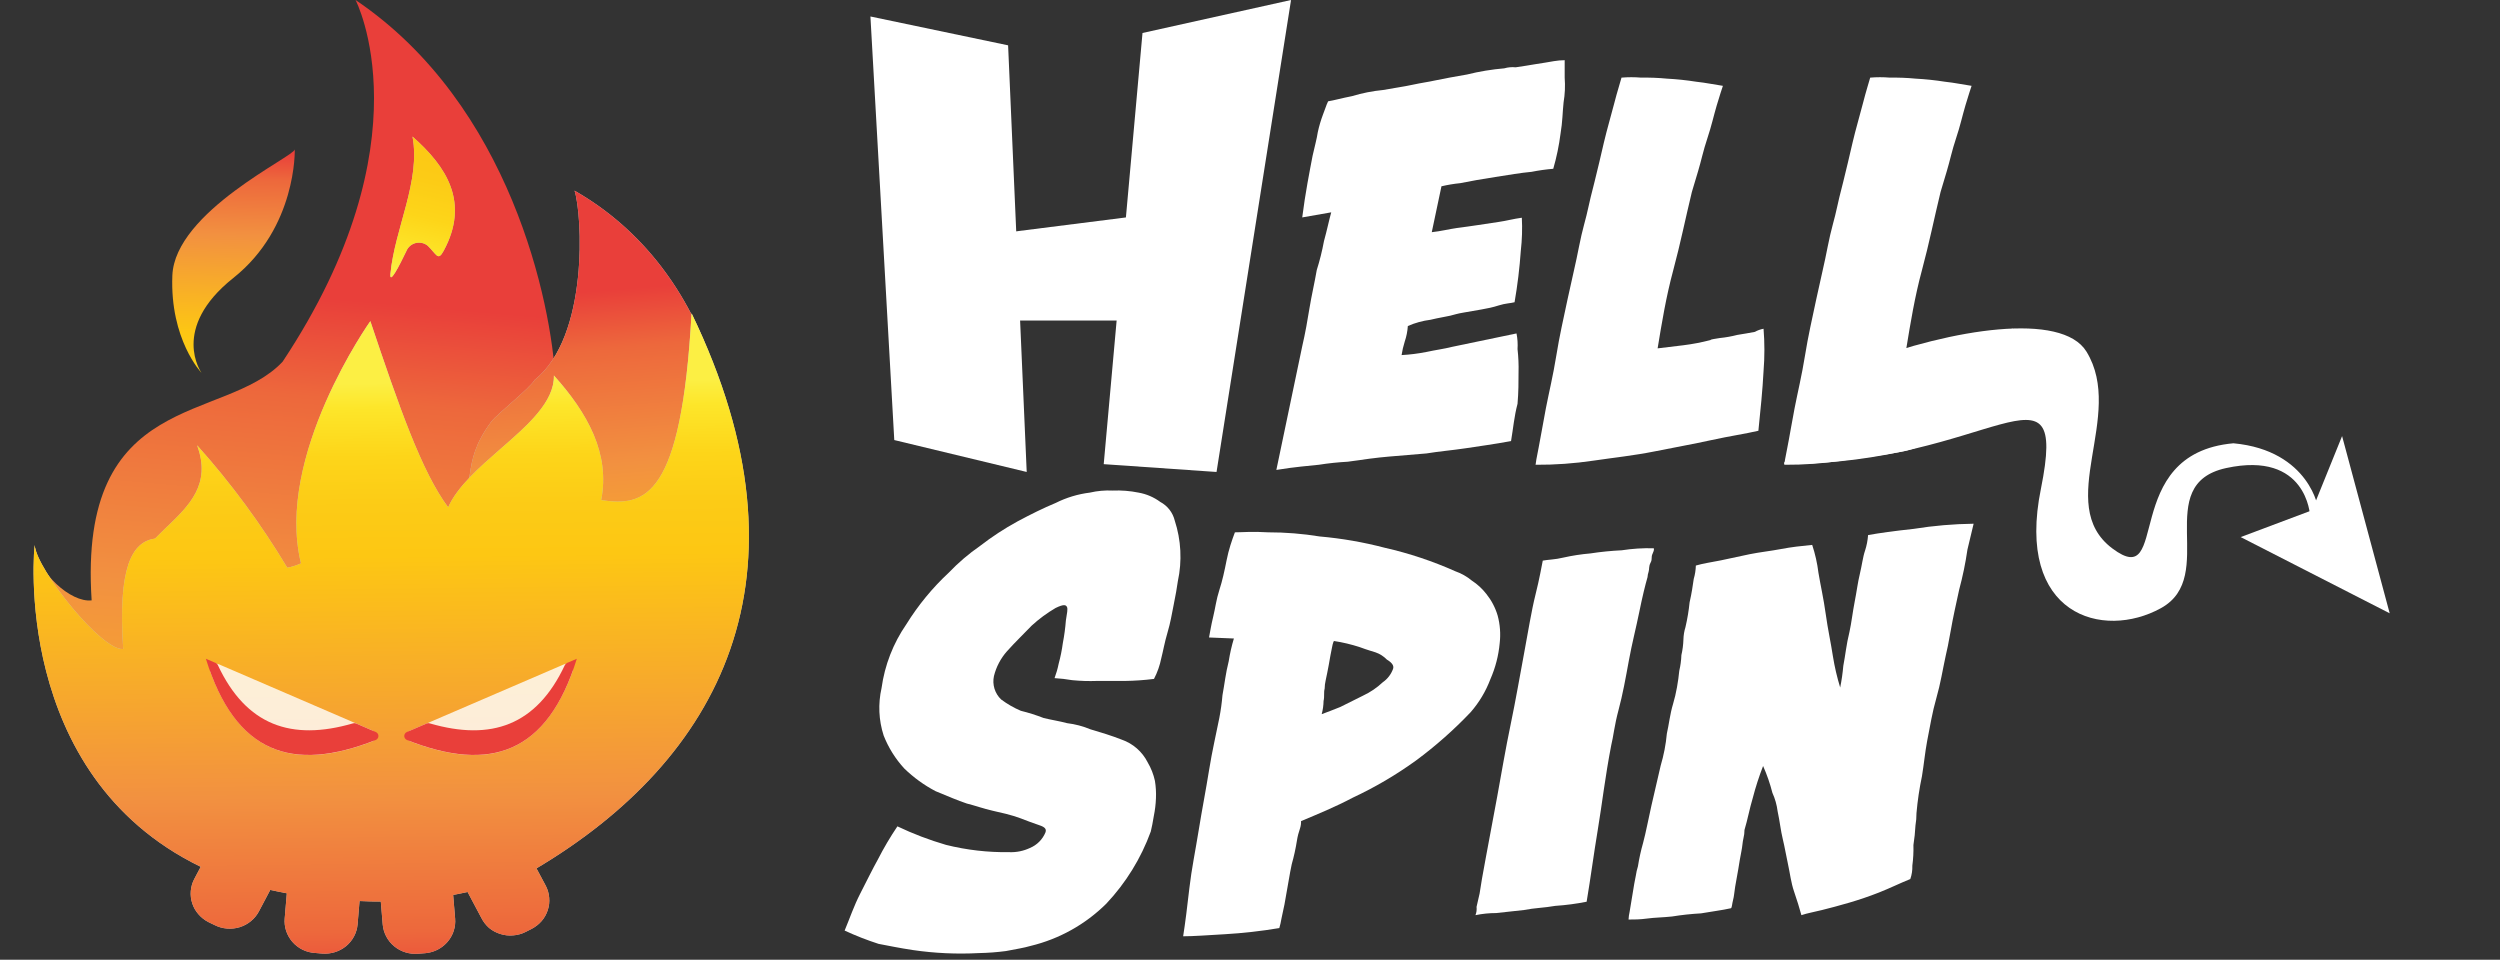
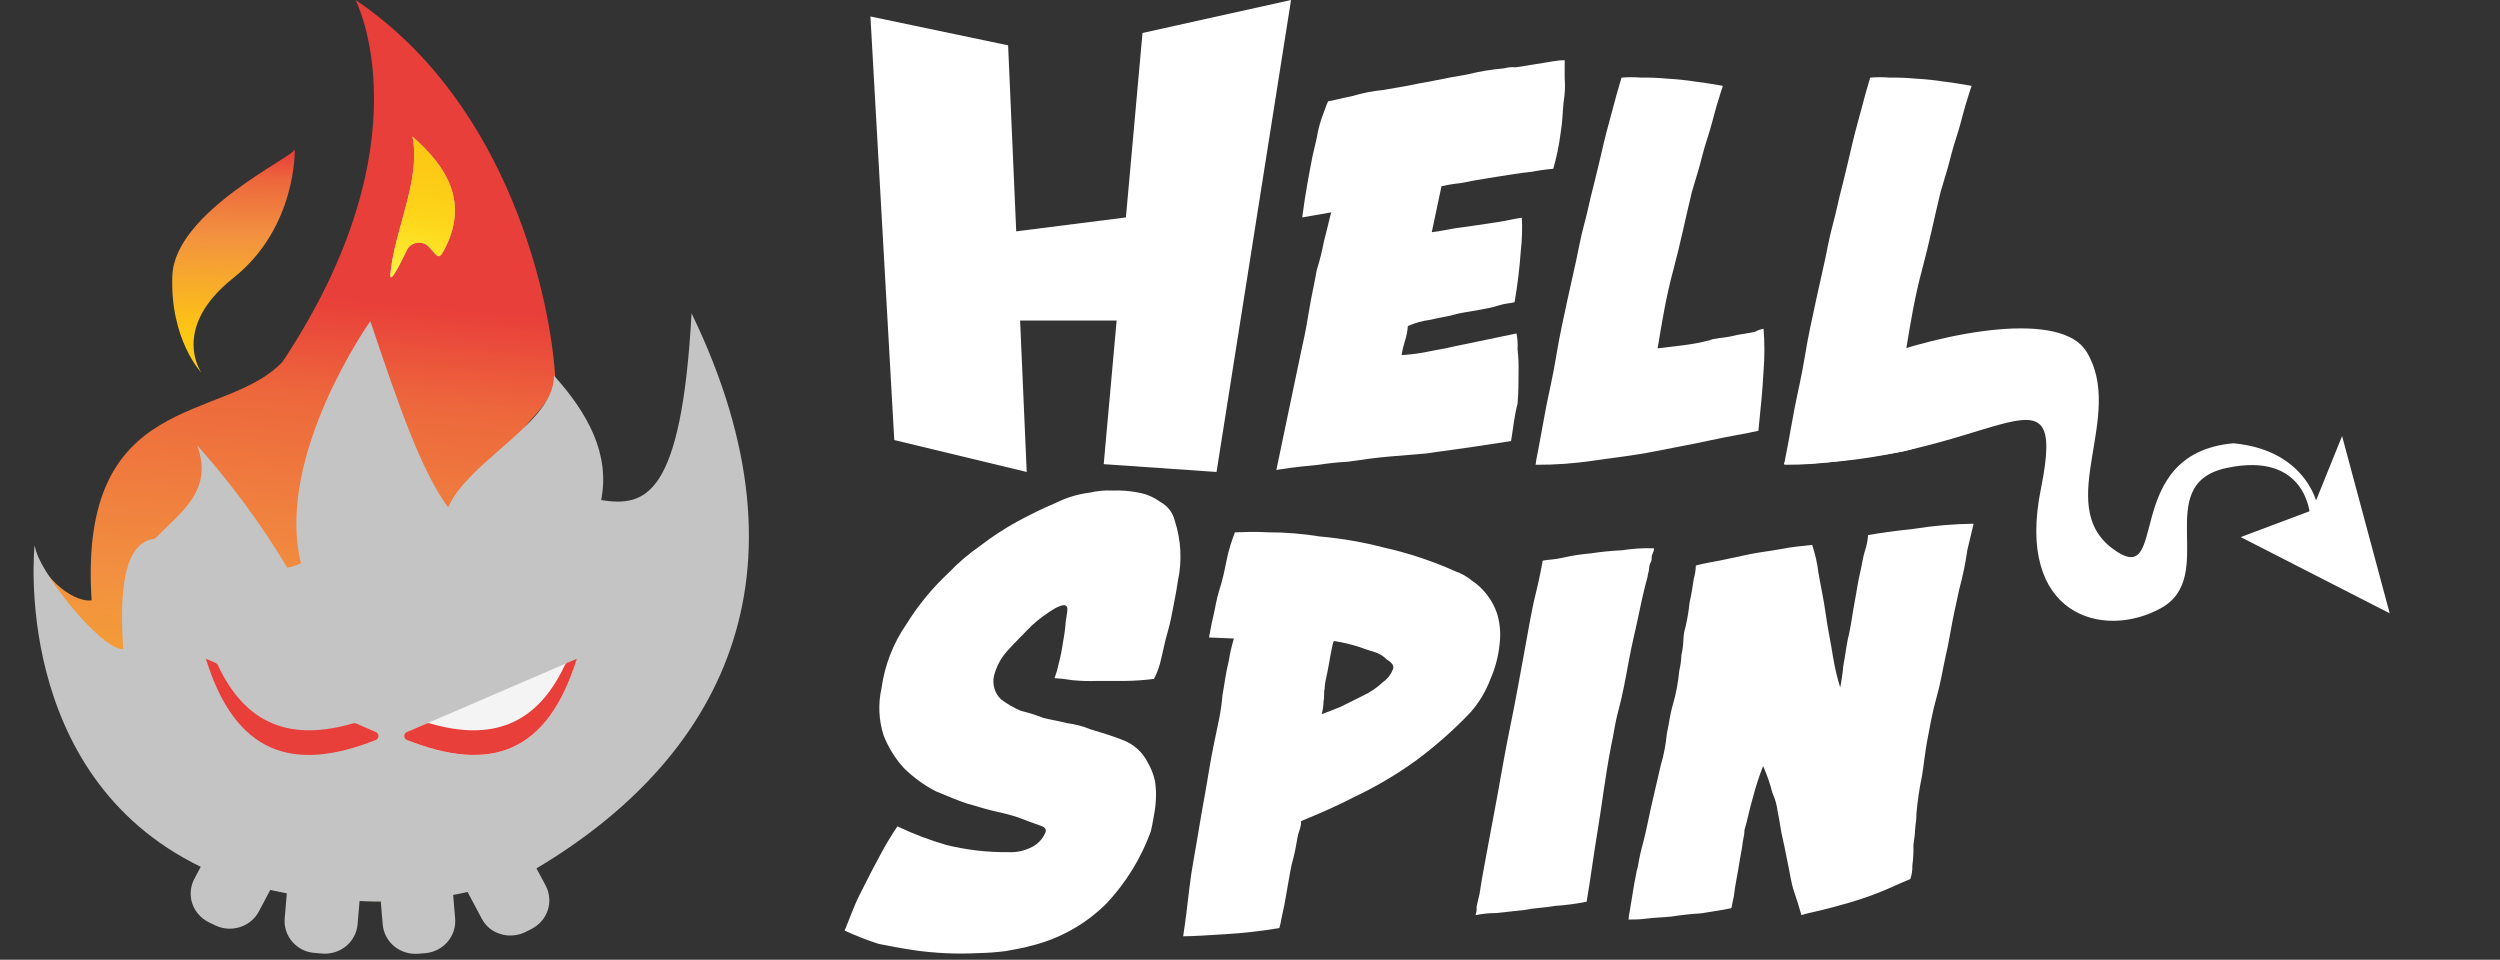
<svg xmlns="http://www.w3.org/2000/svg" width="211" height="81" viewBox="0 0 211 81" fill="none">
  <rect x="0" y="0" width="211" height="81" fill="#333333" stroke="none" />
  <g clip-path="url(#clip0_127_2086)">
    <path d="M189.114 45.33L195.138 43.067L197.672 36.805L201.69 51.763L189.114 45.33Z" fill="white" />
    <path d="M188.501 37.413C178.808 38.283 183.262 50.029 178.28 46.287C173.298 42.546 179.415 35.07 176.096 29.673C174.004 26.281 164.74 27.759 157.145 30.629C154.262 30.194 162.648 32.609 162.734 32.715C162.868 32.939 162.985 33.172 163.084 33.414C163.278 33.597 163.453 33.801 163.605 34.021C164.305 34.892 150.158 38.112 150.593 39.154C167.887 39.24 174.611 29.501 172.256 41.24C170.071 51.942 177.495 54.027 182.384 51.328C187.273 48.63 181.513 40.897 187.887 39.504C194.703 38.026 194.967 43.503 194.967 43.503L195.627 42.981C195.752 43.054 194.967 38.013 188.501 37.413Z" fill="white" />
-     <path d="M127.532 37.227C126.14 37.485 124.827 37.663 123.692 37.835C122.557 38.006 121.422 38.099 120.393 38.27L117.245 38.534C116.203 38.62 114.975 38.791 113.755 38.969C112.935 39.013 112.118 39.099 111.307 39.227C110.521 39.313 109.327 39.398 107.724 39.662L109.908 29.224C110.172 28.095 110.35 27.053 110.521 26.004C110.693 24.955 110.957 23.833 111.135 22.79C111.387 21.992 111.59 21.179 111.742 20.355C112.006 19.399 112.184 18.528 112.356 17.921L109.908 18.35C110.172 16.265 110.521 14.523 110.785 13.137C110.957 12.352 111.135 11.745 111.221 11.157C111.33 10.655 111.476 10.161 111.656 9.679C111.835 9.244 111.92 8.901 112.092 8.551C112.62 8.465 113.227 8.287 114.104 8.116C114.965 7.855 115.849 7.681 116.744 7.594C117.707 7.416 118.4 7.33 119.192 7.159C119.984 6.987 120.676 6.895 121.026 6.809C121.897 6.638 122.768 6.459 123.817 6.288C124.851 6.031 125.903 5.857 126.965 5.767C127.275 5.676 127.6 5.647 127.921 5.681C128.535 5.595 129.056 5.503 129.584 5.417C130.112 5.331 130.719 5.245 131.155 5.16C131.453 5.11 131.756 5.083 132.059 5.08V6.558C132.113 7.255 132.082 7.955 131.966 8.643C131.88 9.429 131.88 10.293 131.709 11.283C131.582 12.285 131.376 13.275 131.095 14.245C130.479 14.297 129.867 14.383 129.261 14.503C128.304 14.589 127.341 14.767 126.206 14.938C125.071 15.11 124.107 15.288 123.237 15.46C122.706 15.512 122.179 15.601 121.659 15.723L120.841 19.597C121.626 19.511 122.326 19.333 122.94 19.247C123.553 19.161 124.259 19.075 124.774 18.99C125.289 18.904 125.909 18.811 126.522 18.726C127.136 18.64 127.743 18.468 128.443 18.376C128.491 19.305 128.462 20.236 128.357 21.16C128.255 22.618 128.079 24.069 127.829 25.509C127.479 25.601 127.044 25.601 126.509 25.773C125.975 25.944 125.546 26.03 125.018 26.122C124.49 26.215 124.061 26.294 123.533 26.38C123.006 26.466 122.748 26.558 122.399 26.644C122.049 26.73 121.442 26.815 120.742 26.987C120.08 27.07 119.434 27.248 118.822 27.515C118.792 27.964 118.703 28.408 118.558 28.834C118.441 29.205 118.353 29.585 118.294 29.969C118.999 29.931 119.7 29.843 120.393 29.705C121.178 29.534 121.877 29.448 122.577 29.27L127.994 28.142C128.08 28.576 128.109 29.02 128.08 29.461C128.154 30.118 128.183 30.78 128.165 31.441C128.165 32.219 128.165 33.09 128.08 34.08C127.796 35.142 127.71 36.185 127.532 37.227Z" fill="white" />
+     <path d="M127.532 37.227C122.557 38.006 121.422 38.099 120.393 38.27L117.245 38.534C116.203 38.62 114.975 38.791 113.755 38.969C112.935 39.013 112.118 39.099 111.307 39.227C110.521 39.313 109.327 39.398 107.724 39.662L109.908 29.224C110.172 28.095 110.35 27.053 110.521 26.004C110.693 24.955 110.957 23.833 111.135 22.79C111.387 21.992 111.59 21.179 111.742 20.355C112.006 19.399 112.184 18.528 112.356 17.921L109.908 18.35C110.172 16.265 110.521 14.523 110.785 13.137C110.957 12.352 111.135 11.745 111.221 11.157C111.33 10.655 111.476 10.161 111.656 9.679C111.835 9.244 111.92 8.901 112.092 8.551C112.62 8.465 113.227 8.287 114.104 8.116C114.965 7.855 115.849 7.681 116.744 7.594C117.707 7.416 118.4 7.33 119.192 7.159C119.984 6.987 120.676 6.895 121.026 6.809C121.897 6.638 122.768 6.459 123.817 6.288C124.851 6.031 125.903 5.857 126.965 5.767C127.275 5.676 127.6 5.647 127.921 5.681C128.535 5.595 129.056 5.503 129.584 5.417C130.112 5.331 130.719 5.245 131.155 5.16C131.453 5.11 131.756 5.083 132.059 5.08V6.558C132.113 7.255 132.082 7.955 131.966 8.643C131.88 9.429 131.88 10.293 131.709 11.283C131.582 12.285 131.376 13.275 131.095 14.245C130.479 14.297 129.867 14.383 129.261 14.503C128.304 14.589 127.341 14.767 126.206 14.938C125.071 15.11 124.107 15.288 123.237 15.46C122.706 15.512 122.179 15.601 121.659 15.723L120.841 19.597C121.626 19.511 122.326 19.333 122.94 19.247C123.553 19.161 124.259 19.075 124.774 18.99C125.289 18.904 125.909 18.811 126.522 18.726C127.136 18.64 127.743 18.468 128.443 18.376C128.491 19.305 128.462 20.236 128.357 21.16C128.255 22.618 128.079 24.069 127.829 25.509C127.479 25.601 127.044 25.601 126.509 25.773C125.975 25.944 125.546 26.03 125.018 26.122C124.49 26.215 124.061 26.294 123.533 26.38C123.006 26.466 122.748 26.558 122.399 26.644C122.049 26.73 121.442 26.815 120.742 26.987C120.08 27.07 119.434 27.248 118.822 27.515C118.792 27.964 118.703 28.408 118.558 28.834C118.441 29.205 118.353 29.585 118.294 29.969C118.999 29.931 119.7 29.843 120.393 29.705C121.178 29.534 121.877 29.448 122.577 29.27L127.994 28.142C128.08 28.576 128.109 29.02 128.08 29.461C128.154 30.118 128.183 30.78 128.165 31.441C128.165 32.219 128.165 33.09 128.08 34.08C127.796 35.142 127.71 36.185 127.532 37.227Z" fill="white" />
    <path d="M148.844 27.746C148.939 28.934 148.939 30.128 148.844 31.316C148.758 32.965 148.587 34.615 148.408 36.357C147.273 36.621 146.053 36.792 144.449 37.142C142.846 37.492 141.394 37.749 139.646 38.099C137.897 38.449 136.241 38.62 134.492 38.878C132.874 39.119 131.239 39.236 129.603 39.227C129.603 39.142 129.689 38.62 129.867 37.749C130.045 36.878 130.217 35.77 130.474 34.45C130.731 33.13 131.088 31.666 131.352 30.016C131.616 28.366 131.959 26.882 132.308 25.232C132.658 23.583 133.008 22.184 133.272 20.798C133.536 19.412 133.885 18.357 134.057 17.499C134.143 17.063 134.321 16.364 134.585 15.322C134.849 14.279 135.106 13.151 135.37 12.022C135.634 10.894 135.977 9.759 136.241 8.723C136.505 7.687 136.769 6.895 136.855 6.552C137.406 6.505 137.96 6.505 138.511 6.552C139.24 6.54 139.969 6.568 140.695 6.638C141.515 6.681 142.332 6.767 143.143 6.895C144.014 6.988 144.799 7.159 145.413 7.245C145.327 7.509 145.149 8.03 144.891 8.901C144.634 9.772 144.449 10.637 144.1 11.679C143.75 12.722 143.578 13.593 143.314 14.464C143.05 15.335 142.879 15.942 142.793 16.206C142.265 18.377 141.83 20.554 141.223 22.804C140.616 25.054 140.259 27.238 139.903 29.402C140.602 29.31 141.388 29.224 142.087 29.138C142.852 29.043 143.611 28.897 144.357 28.703C144.443 28.617 144.707 28.617 145.142 28.531C145.643 28.482 146.139 28.393 146.627 28.267C147.24 28.182 147.59 28.096 148.111 28.01C148.339 27.881 148.587 27.792 148.844 27.746Z" fill="white" />
    <path d="M169.893 27.746C169.989 28.934 169.989 30.128 169.893 31.316C169.807 32.965 169.457 33.229 169.286 34.965C168.151 35.229 166.574 36.1 165.004 36.443C163.433 36.786 162.364 37.763 160.635 38.099C158.907 38.435 157.231 38.62 155.482 38.878C153.864 39.119 152.229 39.236 150.593 39.227C150.593 39.142 150.679 38.62 150.857 37.749C151.035 36.878 151.206 35.77 151.464 34.45C151.721 33.13 152.077 31.666 152.341 30.016C152.605 28.366 152.948 26.882 153.298 25.232C153.648 23.583 153.998 22.184 154.261 20.798C154.525 19.412 154.875 18.357 155.047 17.499C155.132 17.063 155.311 16.364 155.575 15.322C155.838 14.279 156.096 13.151 156.36 12.022C156.624 10.894 156.967 9.759 157.231 8.723C157.495 7.687 157.752 6.895 157.844 6.552C158.395 6.505 158.949 6.505 159.501 6.552C160.23 6.54 160.959 6.568 161.685 6.638C162.505 6.681 163.322 6.767 164.133 6.895C165.004 6.988 165.789 7.159 166.402 7.245C166.317 7.509 166.139 8.03 165.881 8.901C165.624 9.772 165.439 10.637 165.089 11.679C164.74 12.722 164.568 13.593 164.304 14.464C164.04 15.335 163.869 15.942 163.783 16.206C163.255 18.377 162.82 20.554 162.212 22.804C161.605 25.054 161.249 27.238 160.893 29.402C161.592 29.31 162.377 29.224 163.077 29.138C163.842 29.043 164.6 28.897 165.347 28.703C165.432 28.617 165.696 28.617 166.132 28.531C166.633 28.481 167.129 28.393 167.617 28.267C168.23 28.182 168.58 28.096 169.101 28.01C169.343 27.867 169.613 27.777 169.893 27.746Z" fill="white" />
    <path d="M73.464 1.391L85.084 3.826L86.654 39.834L75.477 37.141L73.464 1.391Z" fill="white" />
    <path d="M82.636 19.921L95.041 18.35V27.054H83.23L82.636 19.921Z" fill="white" />
    <path d="M96.427 2.784L108.964 0L102.676 39.834L93.154 39.175L96.427 2.784Z" fill="white" />
    <path d="M71.287 78.54C71.723 77.498 72.072 76.455 72.607 75.412C73.141 74.37 73.656 73.321 74.091 72.542C74.584 71.577 75.135 70.642 75.741 69.744C77.065 70.375 78.437 70.898 79.845 71.308C81.586 71.742 83.376 71.948 85.17 71.922C85.773 71.948 86.373 71.828 86.919 71.572C87.215 71.45 87.484 71.271 87.71 71.044C87.937 70.818 88.116 70.549 88.238 70.252C88.324 69.995 88.238 69.817 87.71 69.645C87.183 69.474 86.754 69.296 86.054 69.038C85.355 68.781 84.57 68.603 83.778 68.425C82.986 68.247 82.293 67.989 81.6 67.818C80.809 67.554 80.023 67.211 78.961 66.775C77.994 66.267 77.105 65.623 76.322 64.862C75.574 64.049 74.983 63.105 74.58 62.077C74.163 60.784 74.102 59.403 74.402 58.079C74.668 56.14 75.387 54.291 76.5 52.681C77.494 51.079 78.696 49.617 80.076 48.333C80.878 47.493 81.762 46.737 82.716 46.076C83.711 45.306 84.765 44.615 85.87 44.011C87.004 43.404 88.054 42.883 89.103 42.447C90.007 41.994 90.983 41.7 91.986 41.576C92.615 41.43 93.261 41.372 93.906 41.404C94.639 41.373 95.372 41.43 96.091 41.576C96.755 41.692 97.383 41.961 97.925 42.361C98.227 42.522 98.491 42.744 98.702 43.013C98.912 43.283 99.063 43.593 99.145 43.925C99.688 45.582 99.779 47.354 99.409 49.059C99.324 49.666 99.231 50.187 99.06 51.038C98.888 51.889 98.796 52.516 98.538 53.387C98.281 54.258 98.189 54.865 98.011 55.558C97.89 56.165 97.683 56.752 97.397 57.3C96.587 57.403 95.772 57.46 94.956 57.471H92.593C91.891 57.497 91.188 57.475 90.489 57.406C89.997 57.321 89.501 57.263 89.004 57.234C89.152 56.837 89.269 56.429 89.353 56.013C89.508 55.443 89.625 54.863 89.703 54.278C89.825 53.645 89.911 53.007 89.961 52.364C90.053 51.751 90.139 51.408 90.053 51.23C89.967 51.051 89.789 50.972 89.09 51.315C88.368 51.737 87.693 52.235 87.077 52.8C86.417 53.493 85.685 54.185 84.985 54.971C84.458 55.568 84.082 56.283 83.89 57.056C83.812 57.41 83.827 57.779 83.933 58.125C84.04 58.472 84.234 58.786 84.497 59.035C85.011 59.42 85.569 59.741 86.16 59.992C86.813 60.152 87.454 60.355 88.08 60.599C88.779 60.771 89.4 60.856 90.06 61.035C90.74 61.117 91.406 61.292 92.039 61.556C92.91 61.813 93.788 62.077 94.678 62.427C95.627 62.757 96.41 63.444 96.862 64.34C97.149 64.826 97.356 65.353 97.476 65.904C97.556 66.393 97.584 66.888 97.562 67.382C97.543 67.879 97.484 68.373 97.384 68.86C97.3 69.384 97.214 69.824 97.126 70.18C96.302 72.444 95.024 74.516 93.372 76.27C91.61 78.018 89.403 79.25 86.991 79.833C86.384 80.011 85.771 80.097 84.9 80.269C84.145 80.369 83.385 80.426 82.623 80.44C80.756 80.54 78.884 80.454 77.034 80.183C75.9 80.011 75.055 79.833 74.151 79.662C73.174 79.347 72.218 78.973 71.287 78.54Z" fill="white" />
    <path d="M126.575 54.278C126.479 55.328 126.214 56.355 125.79 57.32C125.406 58.34 124.843 59.283 124.127 60.105C122.709 61.598 121.164 62.965 119.508 64.189C117.833 65.399 116.048 66.448 114.176 67.323C112.692 68.108 111.207 68.715 109.808 69.303C109.817 69.508 109.788 69.714 109.723 69.91C109.603 70.251 109.514 70.602 109.459 70.959C109.353 71.627 109.208 72.288 109.023 72.938C108.852 73.717 108.673 74.918 108.41 76.33C108.324 76.765 108.238 77.109 108.152 77.544C108.109 77.809 108.05 78.071 107.974 78.329C106.445 78.586 104.903 78.76 103.355 78.85C101.871 78.936 100.716 79.022 99.858 79.022C100.036 77.894 100.208 76.501 100.386 74.938C100.564 73.374 100.907 71.718 101.171 70.068C101.435 68.418 101.778 66.677 102.042 65.02C102.306 63.364 102.656 61.893 102.913 60.586C103.035 59.953 103.123 59.315 103.177 58.673C103.355 57.716 103.441 56.845 103.705 55.802C103.806 55.155 103.951 54.516 104.14 53.889L102.042 53.803C102.128 53.368 102.22 52.761 102.392 52.061C102.563 51.362 102.656 50.583 102.913 49.798C103.17 49.013 103.355 48.148 103.527 47.277C103.698 46.406 103.962 45.628 104.226 44.928C104.84 44.928 105.711 44.843 107.024 44.928C108.485 44.927 109.943 45.044 111.385 45.278C113.243 45.441 115.084 45.761 116.888 46.235C118.928 46.698 120.917 47.361 122.827 48.214C123.334 48.391 123.805 48.657 124.219 48.999C124.688 49.305 125.103 49.686 125.446 50.128C125.881 50.669 126.207 51.29 126.403 51.956C126.606 52.712 126.664 53.5 126.575 54.278ZM111.55 60.276C111.986 60.105 112.514 59.926 113.121 59.669L115.041 58.712C115.652 58.427 116.213 58.046 116.704 57.584C117.106 57.307 117.411 56.91 117.575 56.449C117.667 56.192 117.489 55.928 117.053 55.67C116.785 55.393 116.455 55.182 116.09 55.057C115.833 54.971 115.483 54.885 114.77 54.621C114.058 54.388 113.327 54.213 112.586 54.1C112.586 54.1 112.5 54.186 112.408 54.714C112.322 55.142 112.237 55.578 112.151 56.099C112.065 56.621 111.973 56.97 111.887 57.419C111.833 57.648 111.805 57.883 111.801 58.118C111.709 58.462 111.801 58.778 111.709 59.161C111.703 59.538 111.65 59.913 111.55 60.276Z" fill="white" />
    <path d="M133.912 76.105C133.041 76.279 132.159 76.396 131.272 76.455C130.309 76.626 129.524 76.626 128.633 76.804L126.278 77.062C125.69 77.061 125.104 77.121 124.529 77.24C124.617 77.018 124.649 76.778 124.621 76.54C124.707 76.191 124.793 75.762 124.879 75.412C124.964 74.805 125.143 73.756 125.407 72.364C125.67 70.972 126.014 69.15 126.363 67.237C126.713 65.323 127.063 63.232 127.498 61.147C127.934 59.061 128.29 56.97 128.633 55.142C128.976 53.314 129.247 51.579 129.596 50.187C129.946 48.794 130.118 47.752 130.21 47.316C130.646 47.231 131.259 47.231 131.952 47.059C132.702 46.891 133.463 46.774 134.229 46.709C135.103 46.575 135.984 46.486 136.868 46.445C137.762 46.306 138.668 46.248 139.573 46.274C139.573 46.274 139.659 46.36 139.487 46.709C139.316 47.059 139.487 47.145 139.309 47.488C139.131 47.831 139.223 48.016 139.138 48.273C139.089 48.413 139.06 48.56 139.052 48.709C138.874 49.316 138.616 50.358 138.352 51.665C138.089 52.971 137.739 54.304 137.475 55.756C137.211 57.207 136.954 58.626 136.604 59.926C136.254 61.226 136.168 62.189 135.99 62.889C135.469 65.581 135.205 67.93 134.855 70.021C134.506 72.113 134.262 74.02 133.912 76.105Z" fill="white" />
    <path d="M161.751 68.629C161.752 68.978 161.724 69.327 161.665 69.672C161.637 70.224 161.58 70.775 161.493 71.321C161.509 71.903 161.478 72.486 161.401 73.063C161.416 73.447 161.357 73.83 161.229 74.192C160.358 74.541 159.481 74.977 158.59 75.326C157.699 75.676 156.927 75.933 156.056 76.191C155.185 76.448 154.486 76.626 153.787 76.804C153.087 76.983 152.559 77.062 152.038 77.24C151.866 76.626 151.688 76.019 151.424 75.26C151.16 74.502 151.075 73.697 150.903 72.918C150.731 72.139 150.639 71.526 150.468 70.826C150.296 70.127 150.204 69.263 150.032 68.477C149.965 67.937 149.816 67.409 149.59 66.913C149.393 66.138 149.131 65.381 148.805 64.65C148.463 65.532 148.172 66.433 147.934 67.349C147.67 68.22 147.498 69.177 147.234 70.048C147.234 70.281 147.206 70.514 147.149 70.74C147.063 71.09 147.063 71.433 146.97 71.869C146.878 72.304 146.799 72.826 146.713 73.347C146.627 73.868 146.535 74.304 146.449 74.832C146.363 75.359 146.363 75.61 146.271 75.96C146.179 76.309 146.185 76.567 146.099 76.653C145.314 76.831 144.529 76.917 143.566 77.088C142.746 77.133 141.928 77.221 141.118 77.352C140.332 77.438 139.633 77.438 139.026 77.524C138.419 77.609 137.891 77.609 137.449 77.609C137.46 77.387 137.491 77.166 137.541 76.95L137.799 75.386C137.891 74.772 137.977 74.337 138.063 73.908C138.1 73.642 138.16 73.379 138.241 73.123C138.346 72.454 138.491 71.793 138.676 71.143C138.934 70.186 139.112 69.163 139.376 68.009C139.64 66.854 139.897 65.746 140.161 64.617C140.423 63.737 140.598 62.833 140.682 61.919C140.86 61.14 140.946 60.269 141.21 59.398C141.474 58.527 141.646 57.484 141.731 56.613C141.834 56.181 141.894 55.738 141.909 55.294C142.01 54.861 142.067 54.419 142.081 53.974C142.089 53.62 142.147 53.269 142.253 52.931C142.414 52.242 142.531 51.544 142.602 50.84C142.78 50.061 142.866 49.448 142.952 48.86C143.06 48.493 143.119 48.114 143.13 47.732C143.744 47.554 144.351 47.468 145.228 47.297L147.67 46.775C148.547 46.597 149.418 46.511 150.309 46.34C151.2 46.168 152.058 46.076 152.949 45.99C153.202 46.754 153.378 47.541 153.476 48.339C153.648 49.382 153.912 50.517 154.09 51.816C154.268 53.116 154.526 54.251 154.697 55.386C154.841 56.279 155.046 57.161 155.311 58.026C155.434 57.422 155.522 56.812 155.575 56.198C155.746 55.333 155.832 54.377 156.096 53.327C156.267 52.549 156.36 51.678 156.531 50.807C156.703 49.936 156.795 49.157 156.967 48.458C157.138 47.758 157.231 46.98 157.409 46.478C157.548 46.05 157.634 45.607 157.666 45.159C158.63 44.987 159.85 44.816 161.513 44.637C163.187 44.368 164.879 44.223 166.574 44.202C166.488 44.552 166.317 45.251 166.053 46.379C165.888 47.523 165.654 48.655 165.353 49.771C165.09 50.992 164.832 52.12 164.654 53.163C164.476 54.205 164.304 54.99 164.219 55.34C163.955 56.554 163.783 57.689 163.433 58.903C163.084 60.117 162.905 61.252 162.648 62.559C162.47 63.515 162.384 64.472 162.213 65.515C161.996 66.543 161.842 67.582 161.751 68.629Z" fill="white" />
    <path d="M52.14 60.066C51.423 55.857 52.742 52.193 53.036 48.039V47.801L52.831 47.902C52.077 48.25 51.243 48.399 50.412 48.334C49.581 48.27 48.782 47.993 48.094 47.532C47.089 49.524 45.533 51.729 44.515 53.896C45.238 56.27 43.952 59.309 40.674 59.309H39.611C38.971 59.3 38.341 59.149 37.769 58.867C37.197 58.586 36.698 58.181 36.309 57.684C35.92 57.186 35.652 56.609 35.524 55.995C35.396 55.382 35.412 54.747 35.571 54.141C36.147 51.572 37.927 49.324 39.105 46.981C40.739 43.952 42.192 40.834 43.459 37.641C44.374 35.135 46.186 34.772 46.877 32.122C46.557 25.626 43.1 8.826 30.008 0C30.008 0 36.218 11.902 23.849 30.531C18.932 35.762 6.563 32.836 7.735 50.67C5.968 50.883 3.17 48.296 2.978 46.166C2.978 46.166 0.737 76.059 31.967 76.059C42.767 76.059 50.853 70.628 55.885 62.942C54.137 62.929 52.473 61.983 52.14 60.066Z" fill="url(#paint0_linear_127_2086)" />
-     <path d="M45.117 32.072C44.797 32.698 41.916 34.985 41.481 35.567C38.664 39.363 40.546 40.785 38.043 44.738C37.642 47.634 37.085 50.507 36.372 53.345L36.801 53.282C41.282 52.656 45.764 52.267 50.214 51.509C52.607 50.763 55.055 50.2 57.538 49.824C58.142 49.725 58.761 49.749 59.356 49.893C59.953 50.031 60.514 50.292 61.001 50.657C63.927 37.459 60.105 22.726 48.491 16.092C49.132 18.047 49.74 28.389 45.117 32.072Z" fill="#C4C4C4" />
-     <path d="M45.117 32.072C44.797 32.698 41.916 34.985 41.481 35.567C38.664 39.363 40.546 40.785 38.043 44.738C37.642 47.634 37.085 50.507 36.372 53.345L36.801 53.282C41.282 52.656 45.764 52.267 50.214 51.509C52.607 50.763 55.055 50.2 57.538 49.824C58.142 49.725 58.761 49.749 59.356 49.893C59.953 50.031 60.514 50.292 61.001 50.657C63.927 37.459 60.105 22.726 48.491 16.092C49.132 18.047 49.74 28.389 45.117 32.072Z" fill="url(#paint1_linear_127_2086)" />
    <path d="M19.687 23.465C25.065 19.2 24.879 12.61 24.879 12.61C24.879 13.192 14.758 17.846 14.546 23.259C14.335 28.671 17.005 31.465 17.005 31.465C17.005 31.465 14.329 27.731 19.687 23.465Z" fill="url(#paint2_linear_127_2086)" />
    <path fill-rule="evenodd" clip-rule="evenodd" d="M50.738 42.208C54.444 42.778 57.505 42.045 58.369 26.442C69.163 48.761 60.629 64.158 45.277 73.291L46.058 74.75C46.224 75.066 46.324 75.411 46.352 75.765C46.386 76.12 46.344 76.478 46.231 76.817C46.121 77.158 45.943 77.473 45.706 77.745C45.469 78.014 45.182 78.237 44.861 78.402L44.355 78.659C44.028 78.823 43.671 78.921 43.305 78.947C42.942 78.98 42.576 78.94 42.229 78.828C41.879 78.721 41.555 78.547 41.275 78.315C41.011 78.08 40.794 77.8 40.635 77.488L39.464 75.283C39.067 75.37 38.657 75.458 38.247 75.533L38.413 77.519C38.444 77.874 38.403 78.232 38.292 78.571C38.123 79.085 37.803 79.537 37.371 79.872C36.939 80.207 36.415 80.408 35.865 80.451L35.296 80.495C34.933 80.525 34.568 80.486 34.221 80.378C33.873 80.271 33.551 80.097 33.273 79.868C32.994 79.639 32.765 79.358 32.6 79.041C32.434 78.725 32.332 78.381 32.3 78.026L32.139 76.085C31.499 76.085 30.929 76.085 30.347 76.047L30.18 78.026C30.115 78.738 29.765 79.395 29.207 79.856C28.646 80.313 27.925 80.538 27.197 80.482L26.627 80.432C26.244 80.415 25.869 80.319 25.526 80.15C25.201 79.987 24.912 79.763 24.674 79.492C24.441 79.219 24.263 78.904 24.149 78.565C24.039 78.228 23.998 77.872 24.028 77.519L24.207 75.395C23.733 75.308 23.266 75.208 22.811 75.107L21.858 76.911C21.521 77.551 20.938 78.033 20.238 78.252C19.889 78.361 19.522 78.401 19.157 78.371C18.793 78.341 18.437 78.241 18.112 78.076L17.594 77.826C17.27 77.661 16.983 77.435 16.749 77.162C16.512 76.893 16.333 76.58 16.224 76.241C16.112 75.902 16.071 75.545 16.102 75.19C16.133 74.835 16.235 74.49 16.403 74.174L16.941 73.159C0.846 65.348 2.92 46.004 2.92 46.004C3.125 48.128 8.624 54.974 10.398 54.774C9.943 47.915 11.115 45.729 13.087 45.453C13.387 45.14 13.727 44.827 14.021 44.532C15.942 42.691 17.863 40.887 16.633 37.579C19.5 40.781 22.048 44.242 24.246 47.915C24.646 47.84 25.036 47.716 25.404 47.545C23.17 38.5 31.256 27.105 31.256 27.105C33.682 34.328 35.597 39.834 37.825 42.816C38.606 41.062 40.424 39.477 42.223 37.905C44.534 35.894 46.8 33.921 46.749 31.691C49.585 34.848 51.512 38.293 50.738 42.208Z" fill="#C4C4C4" />
-     <path fill-rule="evenodd" clip-rule="evenodd" d="M50.738 42.208C54.444 42.778 57.505 42.045 58.369 26.442C69.163 48.761 60.629 64.158 45.277 73.291L46.058 74.75C46.224 75.066 46.324 75.411 46.352 75.765C46.386 76.12 46.344 76.478 46.231 76.817C46.121 77.158 45.943 77.473 45.706 77.745C45.469 78.014 45.182 78.237 44.861 78.402L44.355 78.659C44.028 78.823 43.671 78.921 43.305 78.947C42.942 78.98 42.576 78.94 42.229 78.828C41.879 78.721 41.555 78.547 41.275 78.315C41.011 78.08 40.794 77.8 40.635 77.488L39.464 75.283C39.067 75.37 38.657 75.458 38.247 75.533L38.413 77.519C38.444 77.874 38.403 78.232 38.292 78.571C38.123 79.085 37.803 79.537 37.371 79.872C36.939 80.207 36.415 80.408 35.865 80.451L35.296 80.495C34.933 80.525 34.568 80.486 34.221 80.378C33.873 80.271 33.551 80.097 33.273 79.868C32.994 79.639 32.765 79.358 32.6 79.041C32.434 78.725 32.332 78.381 32.3 78.026L32.139 76.085C31.499 76.085 30.929 76.085 30.347 76.047L30.18 78.026C30.115 78.738 29.765 79.395 29.207 79.856C28.646 80.313 27.925 80.538 27.197 80.482L26.627 80.432C26.244 80.415 25.869 80.319 25.526 80.15C25.201 79.987 24.912 79.763 24.674 79.492C24.441 79.219 24.263 78.904 24.149 78.565C24.039 78.228 23.998 77.872 24.028 77.519L24.207 75.395C23.733 75.308 23.266 75.208 22.811 75.107L21.858 76.911C21.521 77.551 20.938 78.033 20.238 78.252C19.889 78.361 19.522 78.401 19.157 78.371C18.793 78.341 18.437 78.241 18.112 78.076L17.594 77.826C17.27 77.661 16.983 77.435 16.749 77.162C16.512 76.893 16.333 76.58 16.224 76.241C16.112 75.902 16.071 75.545 16.102 75.19C16.133 74.835 16.235 74.49 16.403 74.174L16.941 73.159C0.846 65.348 2.92 46.004 2.92 46.004C3.125 48.128 8.624 54.974 10.398 54.774C9.943 47.915 11.115 45.729 13.087 45.453C13.387 45.14 13.727 44.827 14.021 44.532C15.942 42.691 17.863 40.887 16.633 37.579C19.5 40.781 22.048 44.242 24.246 47.915C24.646 47.84 25.036 47.716 25.404 47.545C23.17 38.5 31.256 27.105 31.256 27.105C33.682 34.328 35.597 39.834 37.825 42.816C38.606 41.062 40.424 39.477 42.223 37.905C44.534 35.894 46.8 33.921 46.749 31.691C49.585 34.848 51.512 38.293 50.738 42.208Z" fill="url(#paint3_linear_127_2086)" />
    <path d="M37.447 21.167C39.636 17.114 37.735 14.095 34.815 11.527C35.52 15.285 33.317 19.275 32.952 23.109C32.863 24.055 33.657 22.526 34.297 21.192C34.363 21.026 34.469 20.877 34.607 20.759C34.744 20.64 34.908 20.556 35.085 20.512C35.263 20.469 35.448 20.468 35.626 20.508C35.804 20.549 35.969 20.631 36.108 20.747C36.858 21.48 36.96 22.069 37.447 21.167Z" fill="#C4C4C4" />
    <path d="M37.447 21.167C39.636 17.114 37.735 14.095 34.815 11.527C35.52 15.285 33.317 19.275 32.952 23.109C32.863 24.055 33.657 22.526 34.297 21.192C34.363 21.026 34.469 20.877 34.607 20.759C34.744 20.64 34.908 20.556 35.085 20.512C35.263 20.469 35.448 20.468 35.626 20.508C35.804 20.549 35.969 20.631 36.108 20.747C36.858 21.48 36.96 22.069 37.447 21.167Z" fill="url(#paint4_linear_127_2086)" />
    <g opacity="0.9">
-       <path opacity="0.9" d="M31.411 61.646L18.485 56.071C18.389 56.028 18.282 56.013 18.177 56.027C18.075 56.044 17.98 56.09 17.902 56.158C17.829 56.228 17.778 56.318 17.755 56.415C17.723 56.513 17.723 56.618 17.755 56.716C20.316 63.65 24.874 65.072 31.385 62.592C31.485 62.56 31.572 62.498 31.635 62.416C31.695 62.332 31.728 62.231 31.728 62.128C31.728 62.025 31.695 61.924 31.635 61.84C31.581 61.755 31.503 61.687 31.411 61.646Z" fill="white" />
-     </g>
+       </g>
    <path d="M18.388 56.138C18.35 56.054 18.281 55.988 18.196 55.95L17.376 55.6C19.86 63.611 24.681 65.24 31.704 62.459C31.775 62.431 31.835 62.383 31.877 62.321C31.918 62.26 31.941 62.188 31.941 62.114C31.94 62.043 31.918 61.973 31.877 61.914C31.835 61.852 31.775 61.803 31.704 61.776L30.04 61.056C29.955 61.024 29.862 61.024 29.777 61.056C24.598 62.559 20.776 61.231 18.388 56.138Z" fill="#E93F3A" />
    <g opacity="0.9">
      <path opacity="0.9" d="M34.655 61.646L47.601 56.071C47.697 56.028 47.803 56.013 47.908 56.027C48.009 56.043 48.103 56.089 48.177 56.158C48.253 56.228 48.307 56.318 48.331 56.417C48.355 56.516 48.348 56.62 48.311 56.716C45.75 63.65 41.192 65.072 34.681 62.592C34.581 62.56 34.494 62.499 34.431 62.416C34.366 62.334 34.33 62.233 34.329 62.128C34.325 62.024 34.354 61.921 34.412 61.834C34.472 61.748 34.557 61.683 34.655 61.646Z" fill="white" />
    </g>
    <path d="M47.671 56.138C47.711 56.056 47.779 55.989 47.863 55.95L48.683 55.6C46.205 63.611 41.378 65.24 34.355 62.459C34.284 62.431 34.224 62.383 34.182 62.321C34.141 62.26 34.118 62.188 34.118 62.114C34.119 62.043 34.141 61.973 34.182 61.914C34.224 61.852 34.284 61.803 34.355 61.776L36.026 61.056C36.108 61.024 36.199 61.024 36.282 61.056C41.461 62.559 45.283 61.231 47.671 56.138Z" fill="#E93F3A" />
  </g>
  <defs>
    <linearGradient id="paint0_linear_127_2086" x1="25.123" y1="101.823" x2="31.763" y2="25.526" gradientUnits="userSpaceOnUse">
      <stop stop-color="#FCEF44" />
      <stop offset="0.04" stop-color="#FDE62A" />
      <stop offset="0.12" stop-color="#FDD519" />
      <stop offset="0.2" stop-color="#FCCB16" />
      <stop offset="0.28" stop-color="#FDC713" />
      <stop offset="0.67" stop-color="#F29140" />
      <stop offset="0.89" stop-color="#ED683C" />
      <stop offset="1" stop-color="#E93F3A" />
    </linearGradient>
    <linearGradient id="paint1_linear_127_2086" x1="51.007" y1="69.231" x2="47.464" y2="24.793" gradientUnits="userSpaceOnUse">
      <stop stop-color="#FCEF44" />
      <stop offset="0.04" stop-color="#FDE62A" />
      <stop offset="0.12" stop-color="#FDD519" />
      <stop offset="0.2" stop-color="#FCCB16" />
      <stop offset="0.28" stop-color="#FDC713" />
      <stop offset="0.67" stop-color="#F29140" />
      <stop offset="0.89" stop-color="#ED683C" />
      <stop offset="1" stop-color="#E93F3A" />
    </linearGradient>
    <linearGradient id="paint2_linear_127_2086" x1="19.284" y1="34.309" x2="19.829" y2="12.766" gradientUnits="userSpaceOnUse">
      <stop stop-color="#FCEF44" />
      <stop offset="0.04" stop-color="#FDE62A" />
      <stop offset="0.12" stop-color="#FDD519" />
      <stop offset="0.2" stop-color="#FCCB16" />
      <stop offset="0.28" stop-color="#FDC713" />
      <stop offset="0.67" stop-color="#F29140" />
      <stop offset="0.89" stop-color="#ED683C" />
      <stop offset="1" stop-color="#E93F3A" />
    </linearGradient>
    <linearGradient id="paint3_linear_127_2086" x1="32.856" y1="32.324" x2="33.475" y2="84.316" gradientUnits="userSpaceOnUse">
      <stop stop-color="#FCEF44" />
      <stop offset="0.04" stop-color="#FDE62A" />
      <stop offset="0.12" stop-color="#FDD519" />
      <stop offset="0.2" stop-color="#FCCB16" />
      <stop offset="0.28" stop-color="#FDC713" />
      <stop offset="0.67" stop-color="#F29140" />
      <stop offset="0.89" stop-color="#ED683C" />
      <stop offset="1" stop-color="#E93F3A" />
    </linearGradient>
    <linearGradient id="paint4_linear_127_2086" x1="34.534" y1="23.19" x2="44.389" y2="-17.451" gradientUnits="userSpaceOnUse">
      <stop stop-color="#FCEF44" />
      <stop offset="0.04" stop-color="#FDE62A" />
      <stop offset="0.12" stop-color="#FDD519" />
      <stop offset="0.2" stop-color="#FCCB16" />
      <stop offset="0.28" stop-color="#FDC713" />
      <stop offset="0.67" stop-color="#F29140" />
      <stop offset="0.89" stop-color="#ED683C" />
      <stop offset="1" stop-color="#E93F3A" />
    </linearGradient>
    <clipPath id="clip0_127_2086">
      <rect width="209.3" height="80.5" fill="white" transform="translate(0.85)" />
    </clipPath>
  </defs>
</svg>